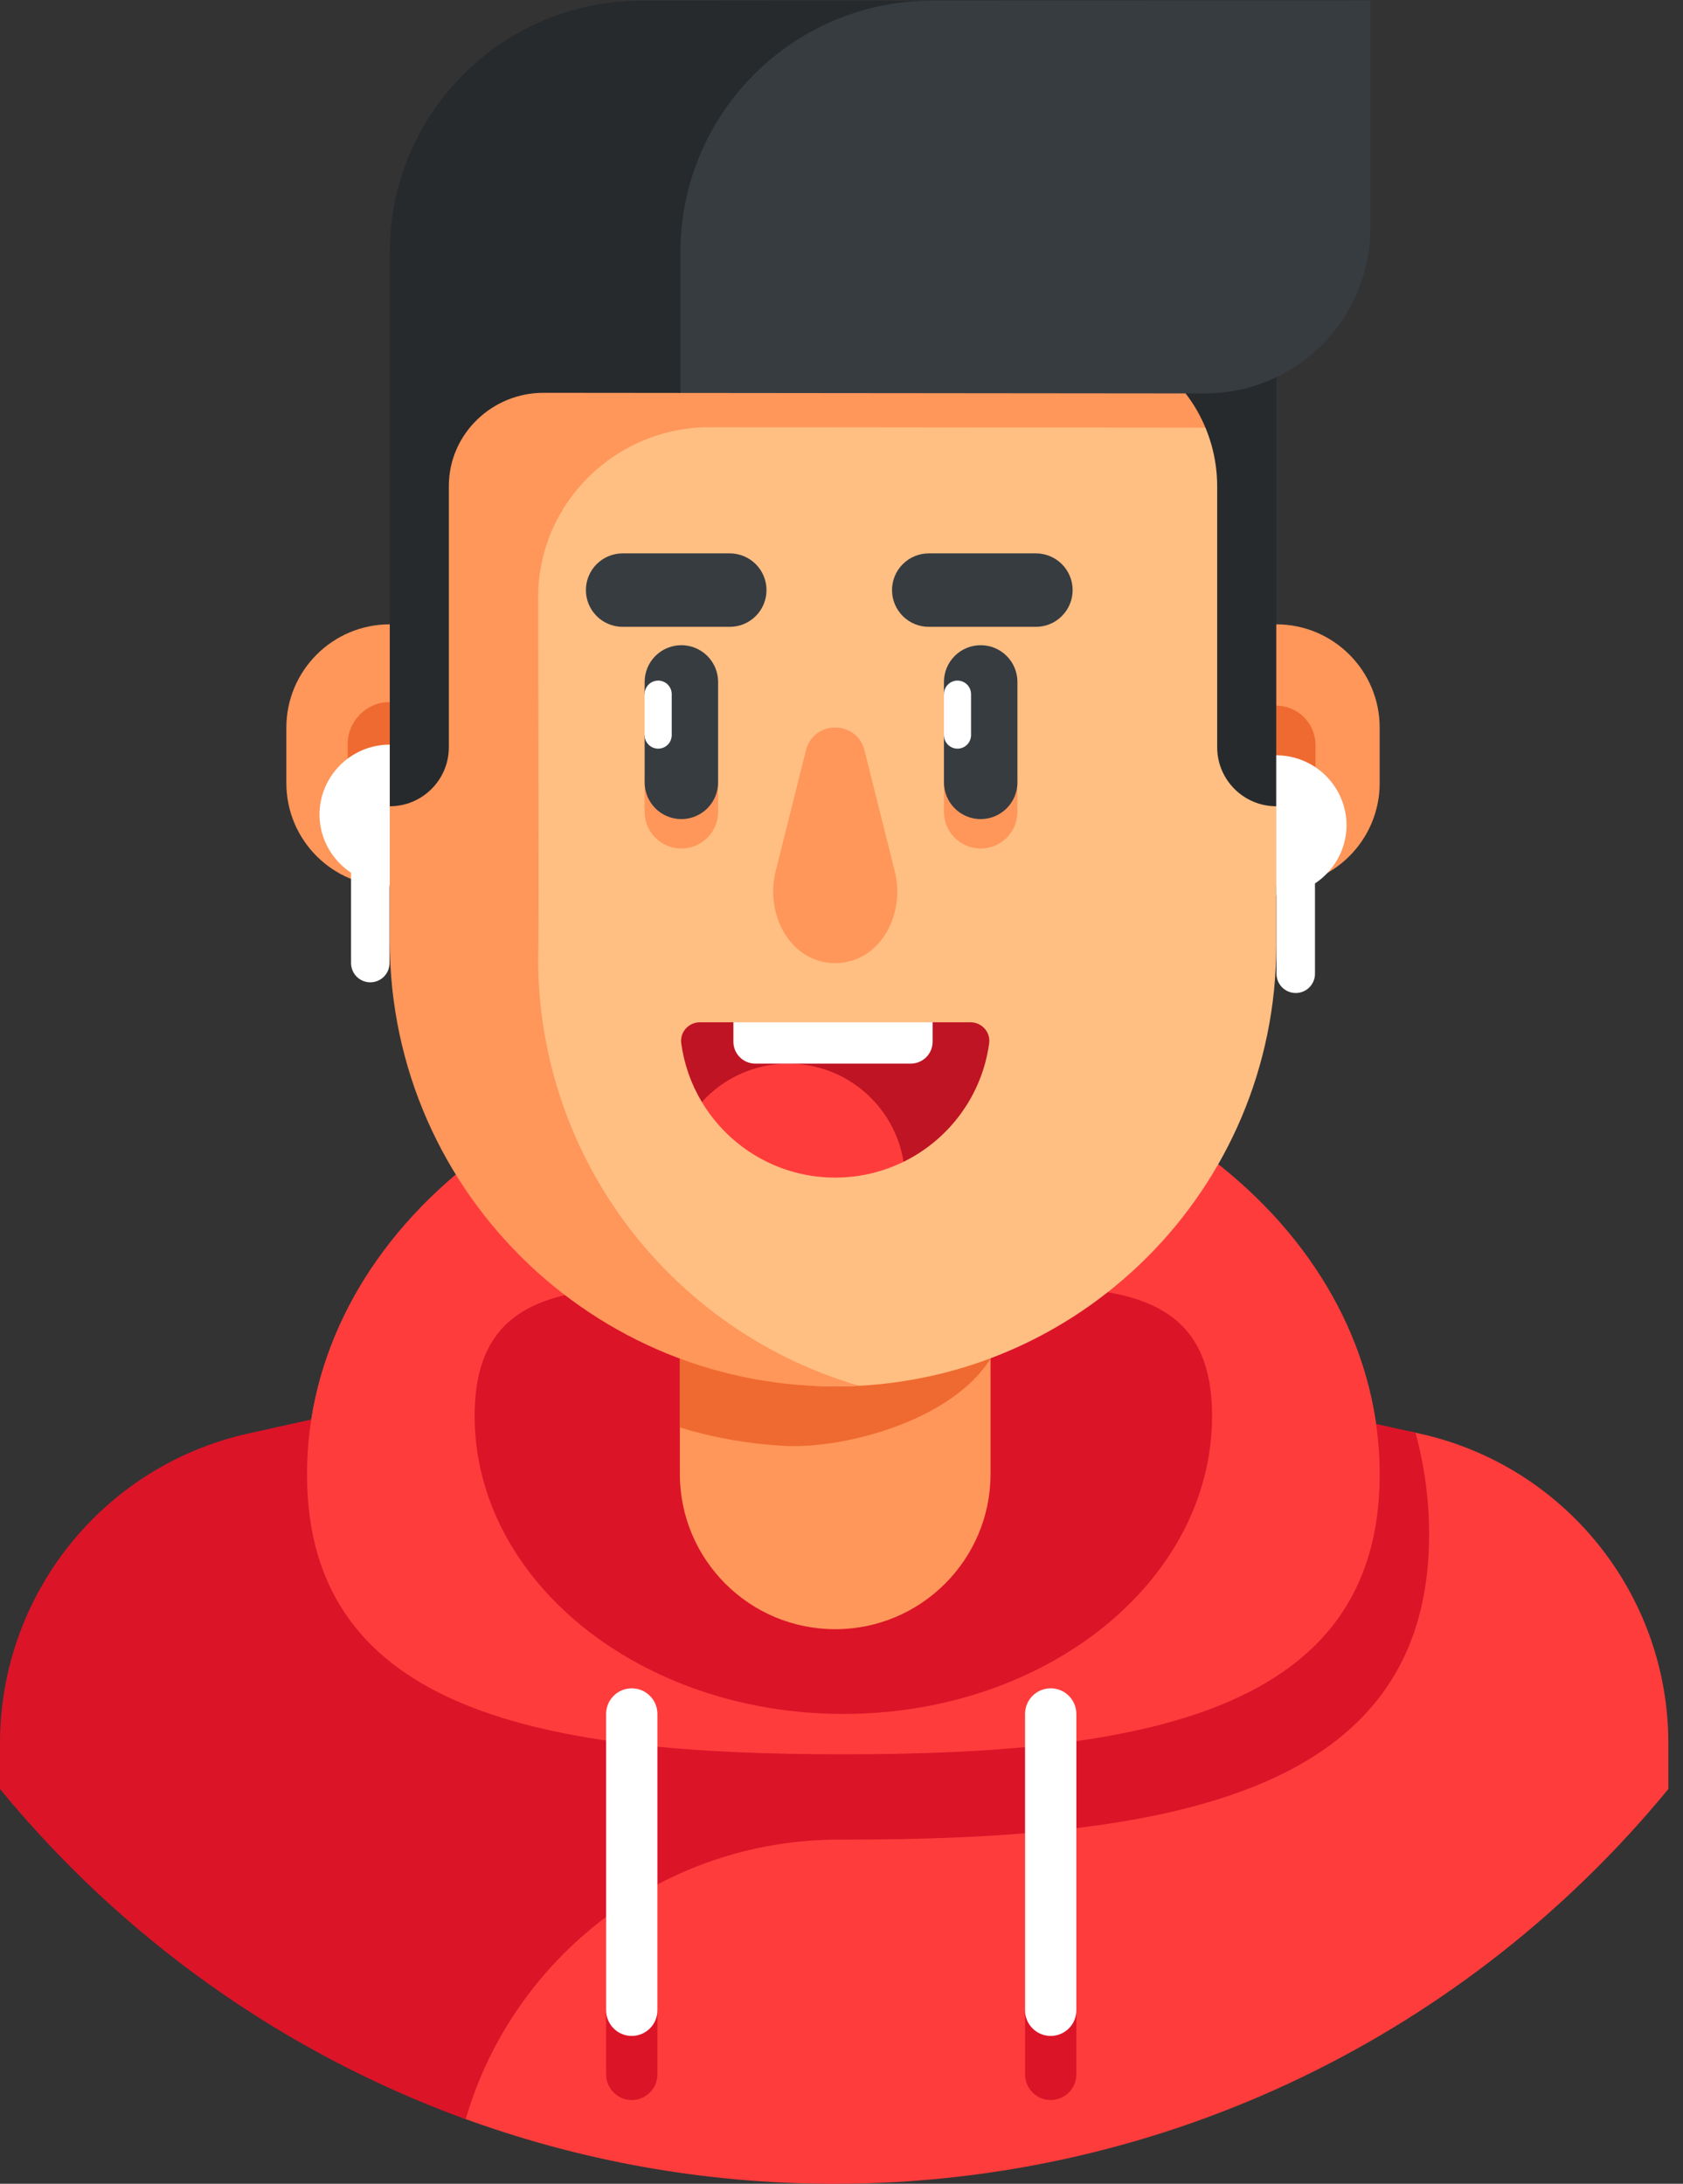
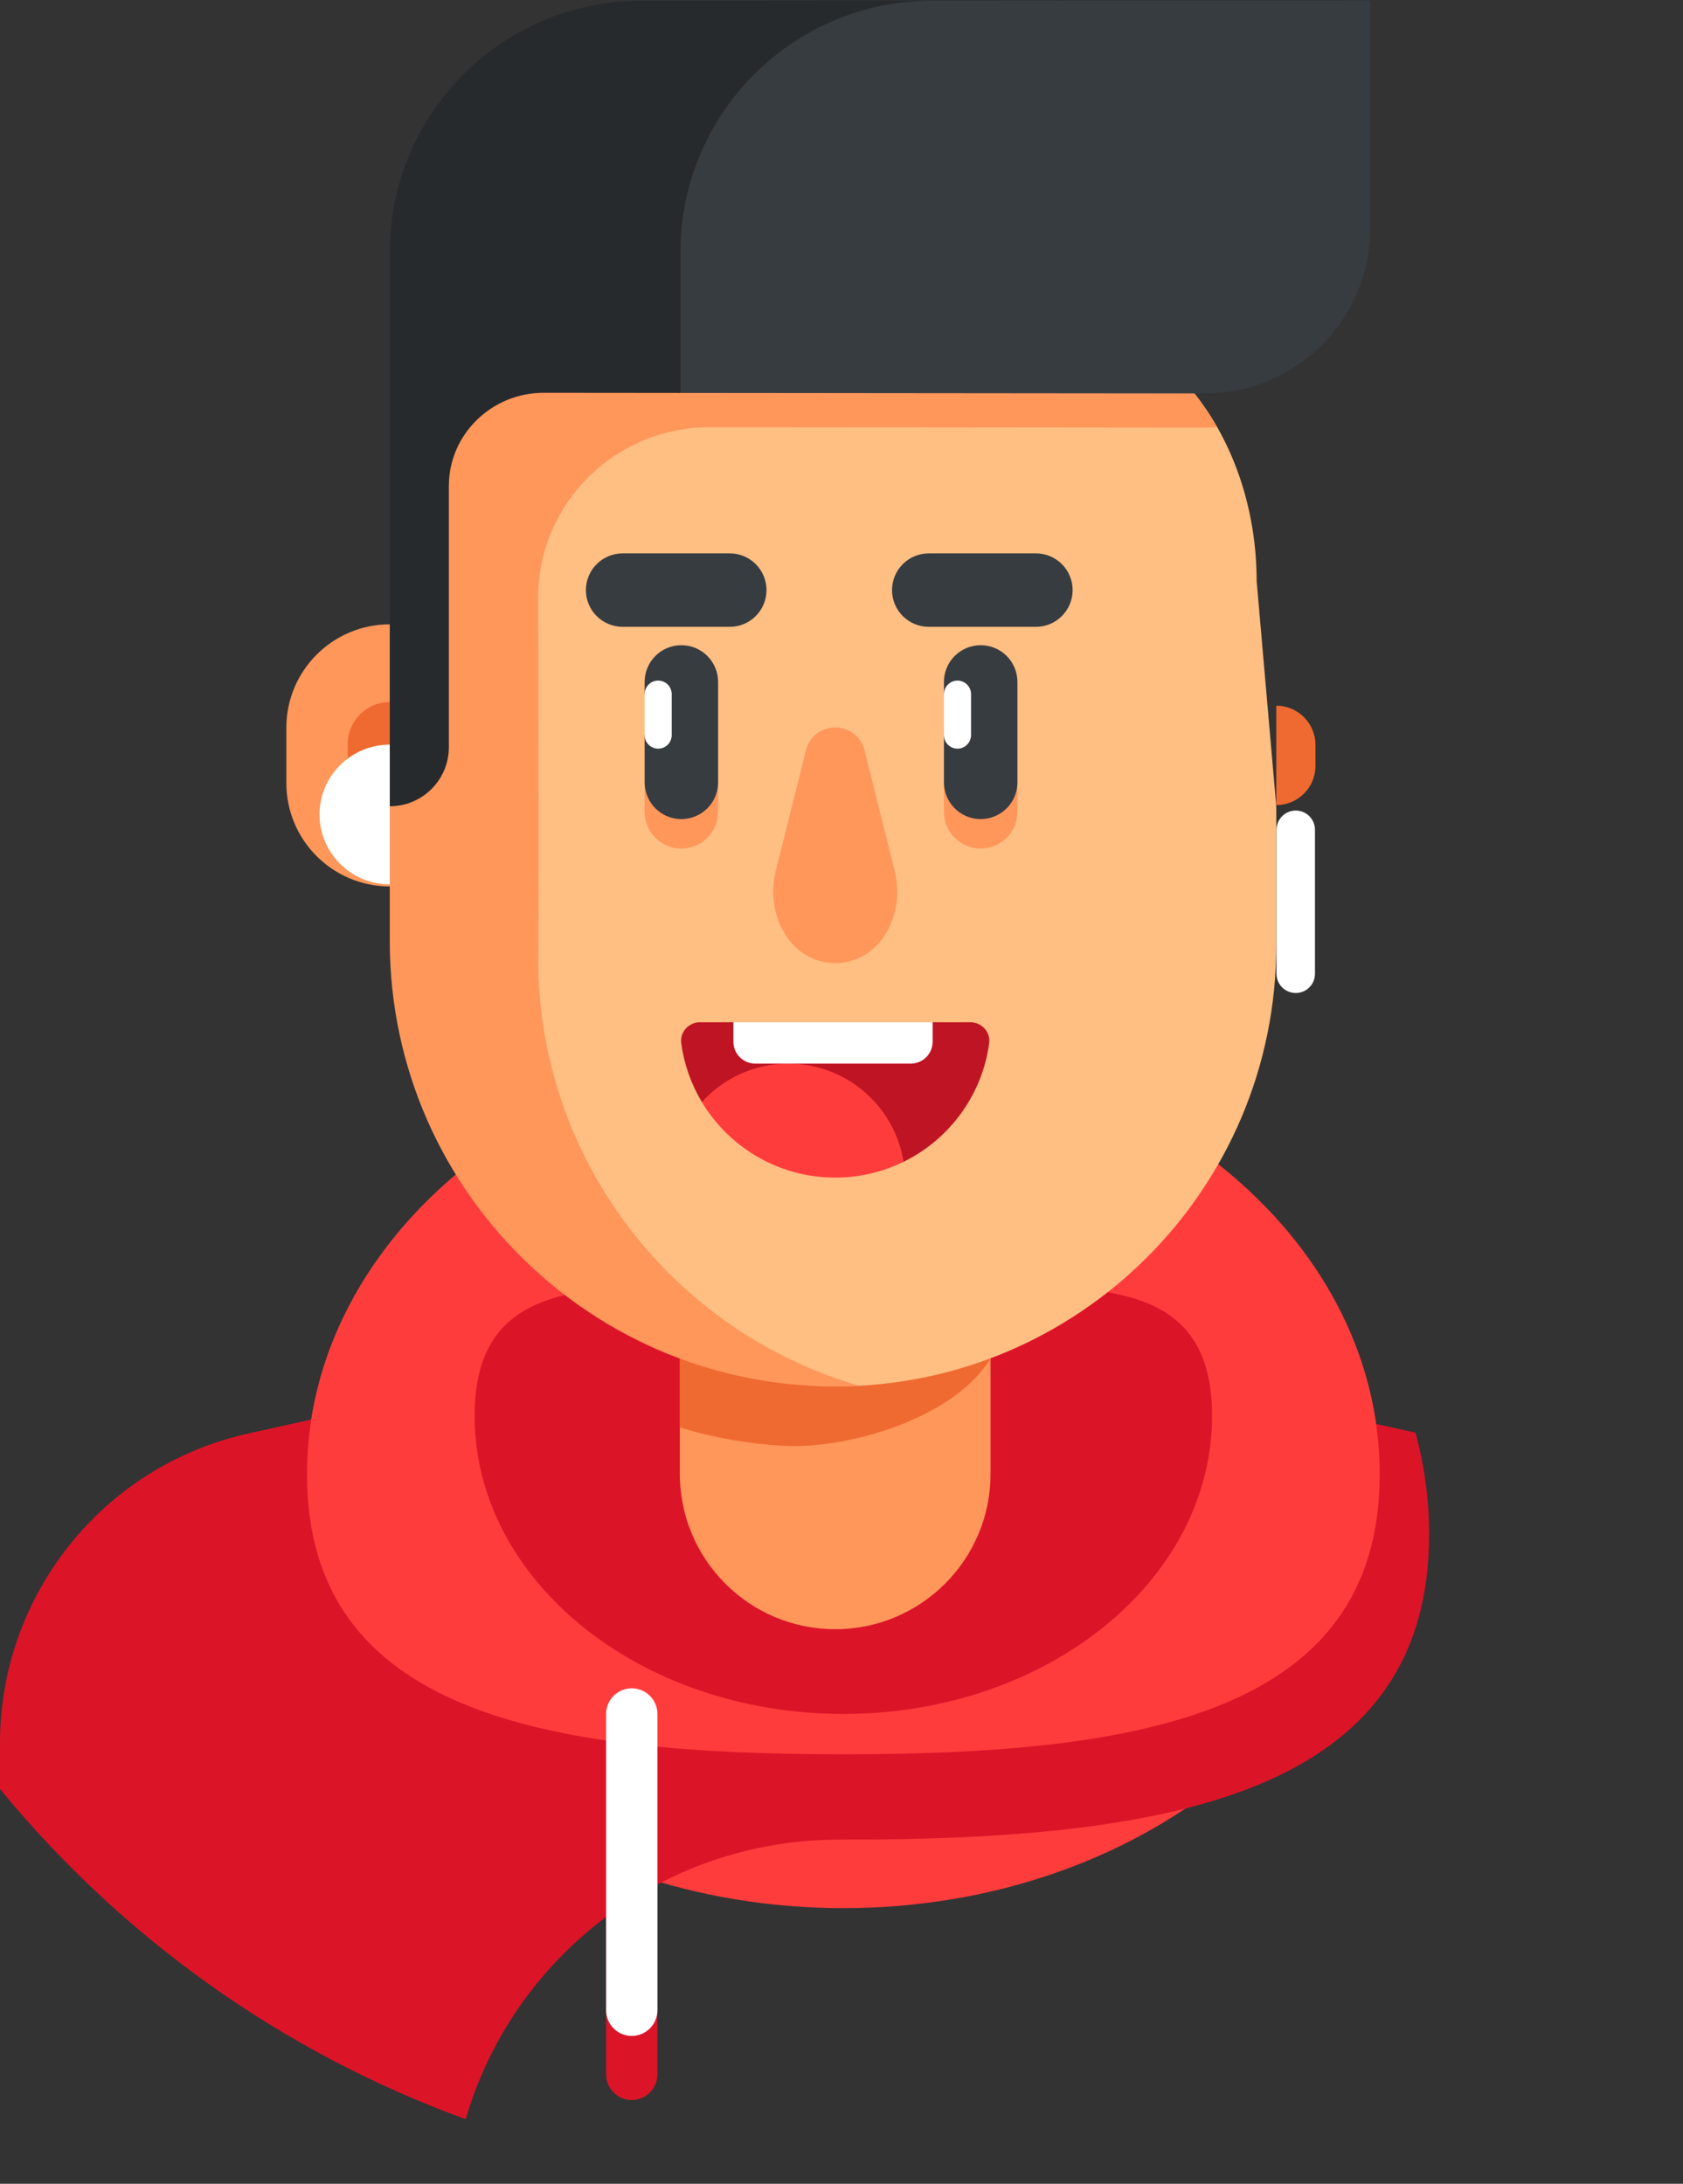
<svg xmlns="http://www.w3.org/2000/svg" width="94" height="122" viewBox="0 0 94 122" fill="none">
  <rect x="0" y="0" width="94" height="122" fill="#333333" stroke="none" />
-   <path d="M71.283 49.522H71.044L69.412 41.498L71.044 34.879H71.283C74.473 34.879 77.059 37.465 77.059 40.655V43.746C77.059 46.936 74.473 49.522 71.283 49.522Z" fill="#FF965A" />
  <path d="M47.103 106.601C63.647 106.601 77.059 95.754 77.059 82.372C77.059 68.99 63.647 58.143 47.103 58.143C30.559 58.143 17.148 68.99 17.148 82.372C17.148 95.754 30.559 106.601 47.103 106.601Z" fill="#FF3C3C" />
-   <path d="M79.292 80.09L78.733 79.966L59.558 79.058C41.135 78.185 25.72 92.886 25.72 111.33V118.28C32.224 120.683 39.253 122 46.591 122C65.253 122 82.084 113.466 93.181 99.946V97.389C93.181 89.079 87.406 81.885 79.292 80.09Z" fill="#FF3C3C" />
  <path d="M47.15 102.773C65.193 102.773 79.82 100.317 79.82 85.723C79.82 83.771 79.556 81.869 79.06 80.038L46.52 72.838L13.879 80.082C5.706 81.897 0 89.144 0 97.38V99.945C6.794 108.226 15.752 114.663 26.011 118.392C28.637 109.351 37 102.76 46.896 102.773L47.15 102.773Z" fill="#DC1428" />
  <path d="M77.059 82.372C77.059 95.753 63.647 98.006 47.103 98.006C30.559 98.006 17.148 95.753 17.148 82.372C17.148 68.991 30.559 58.143 47.103 58.143C63.647 58.143 77.059 68.99 77.059 82.372Z" fill="#FF3C3C" />
  <path d="M67.698 79.095C67.698 88.294 58.478 95.752 47.103 95.752C35.729 95.752 26.509 88.295 26.509 79.095C26.509 69.895 35.729 72.122 47.103 72.122C58.478 72.122 67.698 69.895 67.698 79.095Z" fill="#DC1428" />
  <path d="M46.648 91.018C51.44 91.018 55.325 87.133 55.325 82.341V62.905H37.971V82.341C37.971 87.133 41.856 91.018 46.648 91.018Z" fill="#FF965A" />
  <path d="M43.795 80.774L43.796 80.774C41.82 80.668 39.864 80.323 37.971 79.748V62.905H53.886L55.325 75.898C53.188 79.338 47.215 80.957 43.795 80.774Z" fill="#EF6A30" />
  <path d="M70.187 32.461C70.187 24.542 65.107 17.301 57.188 17.301H36.108C33.848 17.301 31.779 17.892 29.973 18.919V60.774C29.973 69.909 37.321 77.385 46.456 77.454C46.52 77.455 46.584 77.455 46.648 77.455C60.254 77.455 71.283 66.425 71.283 52.82V45.043L70.187 32.461Z" fill="#FFBE82" />
  <path d="M71.283 44.977V39.424C71.864 39.424 72.421 39.655 72.832 40.066C73.242 40.477 73.473 41.034 73.473 41.614V42.786C73.473 43.074 73.416 43.359 73.306 43.625C73.196 43.89 73.035 44.132 72.832 44.335C72.628 44.538 72.387 44.7 72.121 44.81C71.855 44.92 71.57 44.977 71.283 44.977Z" fill="#EF6A30" />
  <path d="M15.993 43.746C15.993 46.936 18.579 49.522 21.769 49.522H22.14L25.097 43.292L22.19 34.879H21.769C18.579 34.879 15.993 37.465 15.993 40.655L15.993 43.746Z" fill="#FF965A" />
  <path d="M19.42 42.829C19.42 44.127 20.472 45.178 21.769 45.178V39.222C20.472 39.222 19.42 40.274 19.42 41.571V42.829Z" fill="#EF6A30" />
  <path d="M17.843 45.479C17.843 47.648 19.601 49.406 21.77 49.406V41.6C19.601 41.6 17.843 43.358 17.843 45.527V45.479Z" fill="white" />
  <path d="M36.004 43.614V45.352C36.004 45.896 36.221 46.418 36.605 46.802C36.99 47.187 37.512 47.403 38.056 47.403C38.6 47.403 39.122 47.187 39.507 46.802C39.892 46.418 40.108 45.896 40.108 45.352V43.614H36.004ZM52.722 43.614V45.352C52.722 45.896 52.938 46.418 53.323 46.802C53.708 47.187 54.23 47.403 54.774 47.403C55.318 47.403 55.84 47.187 56.225 46.802C56.61 46.418 56.826 45.896 56.826 45.352V43.614H52.722Z" fill="#FF965A" />
  <path d="M38.056 45.76C37.512 45.76 36.99 45.544 36.605 45.159C36.221 44.774 36.005 44.252 36.005 43.708V41.069L36.761 39.924L36.005 38.778V38.097C36.005 37.553 36.221 37.031 36.605 36.646C36.99 36.261 37.512 36.045 38.056 36.045C38.6 36.045 39.122 36.261 39.507 36.646C39.892 37.031 40.108 37.553 40.108 38.097V43.708C40.108 44.252 39.892 44.774 39.507 45.159C39.122 45.544 38.6 45.76 38.056 45.76ZM54.774 45.76C54.23 45.76 53.708 45.544 53.323 45.159C52.938 44.774 52.722 44.252 52.722 43.708V41.069L53.479 39.924L52.722 38.778V38.097C52.722 37.553 52.938 37.031 53.323 36.646C53.708 36.261 54.23 36.045 54.774 36.045C55.318 36.045 55.84 36.261 56.225 36.646C56.61 37.031 56.826 37.553 56.826 38.097V43.708C56.826 44.252 56.61 44.774 56.225 45.159C55.84 45.544 55.318 45.76 54.774 45.76ZM40.759 35.019H34.776C34.232 35.019 33.71 34.803 33.325 34.418C32.94 34.033 32.724 33.511 32.724 32.967C32.724 32.423 32.94 31.901 33.325 31.516C33.71 31.132 34.232 30.915 34.776 30.915H40.759C41.304 30.915 41.825 31.132 42.21 31.516C42.595 31.901 42.811 32.423 42.811 32.967C42.811 33.511 42.595 34.033 42.21 34.418C41.825 34.803 41.304 35.019 40.759 35.019ZM57.858 35.019H51.874C51.33 35.019 50.808 34.803 50.423 34.418C50.038 34.033 49.822 33.511 49.822 32.967C49.822 32.423 50.038 31.901 50.423 31.516C50.808 31.132 51.33 30.915 51.874 30.915H57.858C58.402 30.915 58.924 31.132 59.308 31.516C59.693 31.901 59.909 32.423 59.909 32.967C59.909 33.511 59.693 34.033 59.308 34.418C58.924 34.803 58.402 35.019 57.858 35.019Z" fill="#373C41" />
  <path d="M54.203 57.111H52.09L46.526 58.266L40.962 57.111H39.093C38.467 57.111 37.966 57.658 38.049 58.28C38.206 59.442 38.597 60.56 39.201 61.566L50.467 64.905C53.011 63.656 54.855 61.198 55.247 58.28C55.331 57.658 54.83 57.111 54.203 57.111Z" fill="#BE1423" />
  <path d="M67.28 23.89C67.516 23.891 67.748 23.879 67.979 23.862C65.768 19.982 62.005 17.301 57.188 17.301H36.108C33.848 17.301 31.779 17.892 29.973 18.919V19.443C25.338 21.606 22.312 26.236 22.312 31.918L21.77 45.042V52.576C21.77 66.795 33.683 78.176 47.983 77.419C37.626 74.411 30.055 64.853 30.055 53.526C30.117 52.126 30.055 38.562 30.055 33.41L30.056 33.3C30.095 28.06 34.413 23.858 39.653 23.863L67.28 23.89Z" fill="#FF965A" />
  <path d="M43.324 48.673C42.814 50.709 43.741 52.928 45.513 53.597C46.245 53.874 47.052 53.874 47.783 53.597C49.556 52.928 50.483 50.709 49.973 48.673L48.282 41.92C47.856 40.22 45.441 40.22 45.015 41.92L43.324 48.673Z" fill="#FF965A" />
-   <path d="M71.283 18.793V45.043C69.46 45.043 67.983 43.565 67.983 41.743V27.173C67.983 23.955 66.172 20.989 63.278 19.581C63.207 19.547 63.137 19.513 63.065 19.48V18.793H71.283V18.793Z" fill="#262A2D" />
  <path d="M36.761 41.825C36.56 41.825 36.368 41.745 36.226 41.604C36.084 41.462 36.004 41.27 36.004 41.069V38.778C36.004 38.578 36.084 38.385 36.226 38.243C36.368 38.102 36.56 38.022 36.761 38.022C36.961 38.022 37.154 38.102 37.296 38.243C37.437 38.385 37.517 38.578 37.517 38.778V41.069C37.517 41.27 37.437 41.462 37.296 41.604C37.154 41.745 36.961 41.825 36.761 41.825ZM53.479 41.825C53.278 41.825 53.086 41.745 52.944 41.604C52.802 41.462 52.722 41.27 52.722 41.069V38.778C52.722 38.578 52.802 38.385 52.944 38.243C53.086 38.102 53.278 38.022 53.479 38.022C53.679 38.022 53.871 38.102 54.013 38.243C54.155 38.385 54.235 38.578 54.235 38.778V41.069C54.235 41.27 54.155 41.462 54.013 41.604C53.871 41.745 53.679 41.825 53.479 41.825Z" fill="white" />
  <path d="M39.201 61.566C40.718 64.095 43.484 65.788 46.648 65.788C48.018 65.788 49.314 65.469 50.466 64.904C49.97 61.797 47.279 59.421 44.032 59.421C42.116 59.421 40.394 60.249 39.201 61.566Z" fill="#FF3C3C" />
  <path d="M50.866 59.421H42.186C41.861 59.421 41.55 59.292 41.32 59.063C41.091 58.833 40.962 58.522 40.962 58.197V57.111H52.09V58.197C52.09 58.522 51.961 58.833 51.732 59.063C51.502 59.292 51.191 59.421 50.866 59.421Z" fill="white" />
  <path d="M50.244 0.024C43.194 0.031 37.526 5.819 37.651 12.868C37.704 15.872 37.786 18.875 37.909 21.877L37.912 21.952L67.28 21.98C72.39 21.985 76.535 17.845 76.535 12.734V0L50.244 0.024Z" fill="#373C41" />
  <path d="M38.005 14.09C38.005 6.334 44.289 0.045 52.044 0.038L76.536 0.015V0L35.809 0.038C28.053 0.045 21.77 6.334 21.77 14.09V45.043C23.592 45.043 25.069 43.566 25.069 41.743V27.174L25.07 27.116C25.089 24.24 27.482 21.942 30.358 21.945L38.006 21.952V14.09H38.005Z" fill="#262A2D" />
  <path d="M35.285 117.322C34.906 117.322 34.541 117.171 34.273 116.902C34.004 116.633 33.853 116.269 33.853 115.889V99.334C33.853 98.954 34.004 98.59 34.273 98.321C34.541 98.052 34.906 97.901 35.285 97.901C35.665 97.901 36.03 98.052 36.298 98.321C36.567 98.59 36.718 98.954 36.718 99.334V115.889C36.718 116.269 36.567 116.633 36.298 116.902C36.03 117.171 35.665 117.322 35.285 117.322Z" fill="#DC1428" />
  <path d="M35.285 113.74C34.906 113.74 34.541 113.589 34.273 113.32C34.004 113.052 33.853 112.687 33.853 112.308V95.752C33.853 95.372 34.004 95.008 34.273 94.739C34.541 94.471 34.906 94.32 35.285 94.32C35.665 94.32 36.03 94.471 36.298 94.739C36.567 95.008 36.718 95.372 36.718 95.752V112.308C36.718 112.687 36.567 113.052 36.298 113.32C36.03 113.589 35.665 113.74 35.285 113.74Z" fill="white" />
-   <path d="M58.684 117.322C58.304 117.322 57.94 117.171 57.672 116.902C57.403 116.633 57.252 116.269 57.252 115.889V99.334C57.252 98.954 57.403 98.59 57.672 98.321C57.94 98.052 58.304 97.901 58.684 97.901C59.064 97.901 59.429 98.052 59.697 98.321C59.966 98.59 60.117 98.954 60.117 99.334V115.889C60.117 116.269 59.966 116.633 59.697 116.902C59.429 117.171 59.064 117.322 58.684 117.322Z" fill="#DC1428" />
-   <path d="M58.684 113.74C58.304 113.74 57.94 113.589 57.671 113.32C57.403 113.052 57.252 112.687 57.252 112.308V95.752C57.252 95.372 57.403 95.008 57.671 94.739C57.94 94.471 58.304 94.32 58.684 94.32C59.064 94.32 59.428 94.471 59.697 94.739C59.966 95.008 60.117 95.372 60.117 95.752V112.308C60.117 112.687 59.966 113.052 59.697 113.32C59.428 113.589 59.064 113.74 58.684 113.74ZM20.681 54.879C20.396 54.879 20.123 54.765 19.922 54.564C19.72 54.362 19.607 54.089 19.607 53.804V45.76C19.607 45.475 19.72 45.202 19.922 45C20.123 44.799 20.396 44.685 20.681 44.685C20.966 44.685 21.239 44.799 21.441 45C21.642 45.202 21.756 45.475 21.756 45.76V53.804C21.756 54.089 21.642 54.362 21.441 54.564C21.239 54.765 20.966 54.879 20.681 54.879ZM75.209 46.076C75.209 48.245 73.451 50.003 71.283 50.003V42.197C73.451 42.197 75.209 43.955 75.209 46.124V46.076Z" fill="white" />
  <path d="M72.371 55.476C72.086 55.476 71.812 55.363 71.611 55.161C71.41 54.96 71.296 54.686 71.296 54.401V46.357C71.296 46.072 71.41 45.799 71.611 45.597C71.812 45.396 72.086 45.283 72.371 45.283C72.656 45.283 72.929 45.396 73.13 45.597C73.332 45.799 73.445 46.072 73.445 46.357V54.401C73.445 54.686 73.332 54.96 73.13 55.161C72.929 55.363 72.656 55.476 72.371 55.476Z" fill="white" />
</svg>